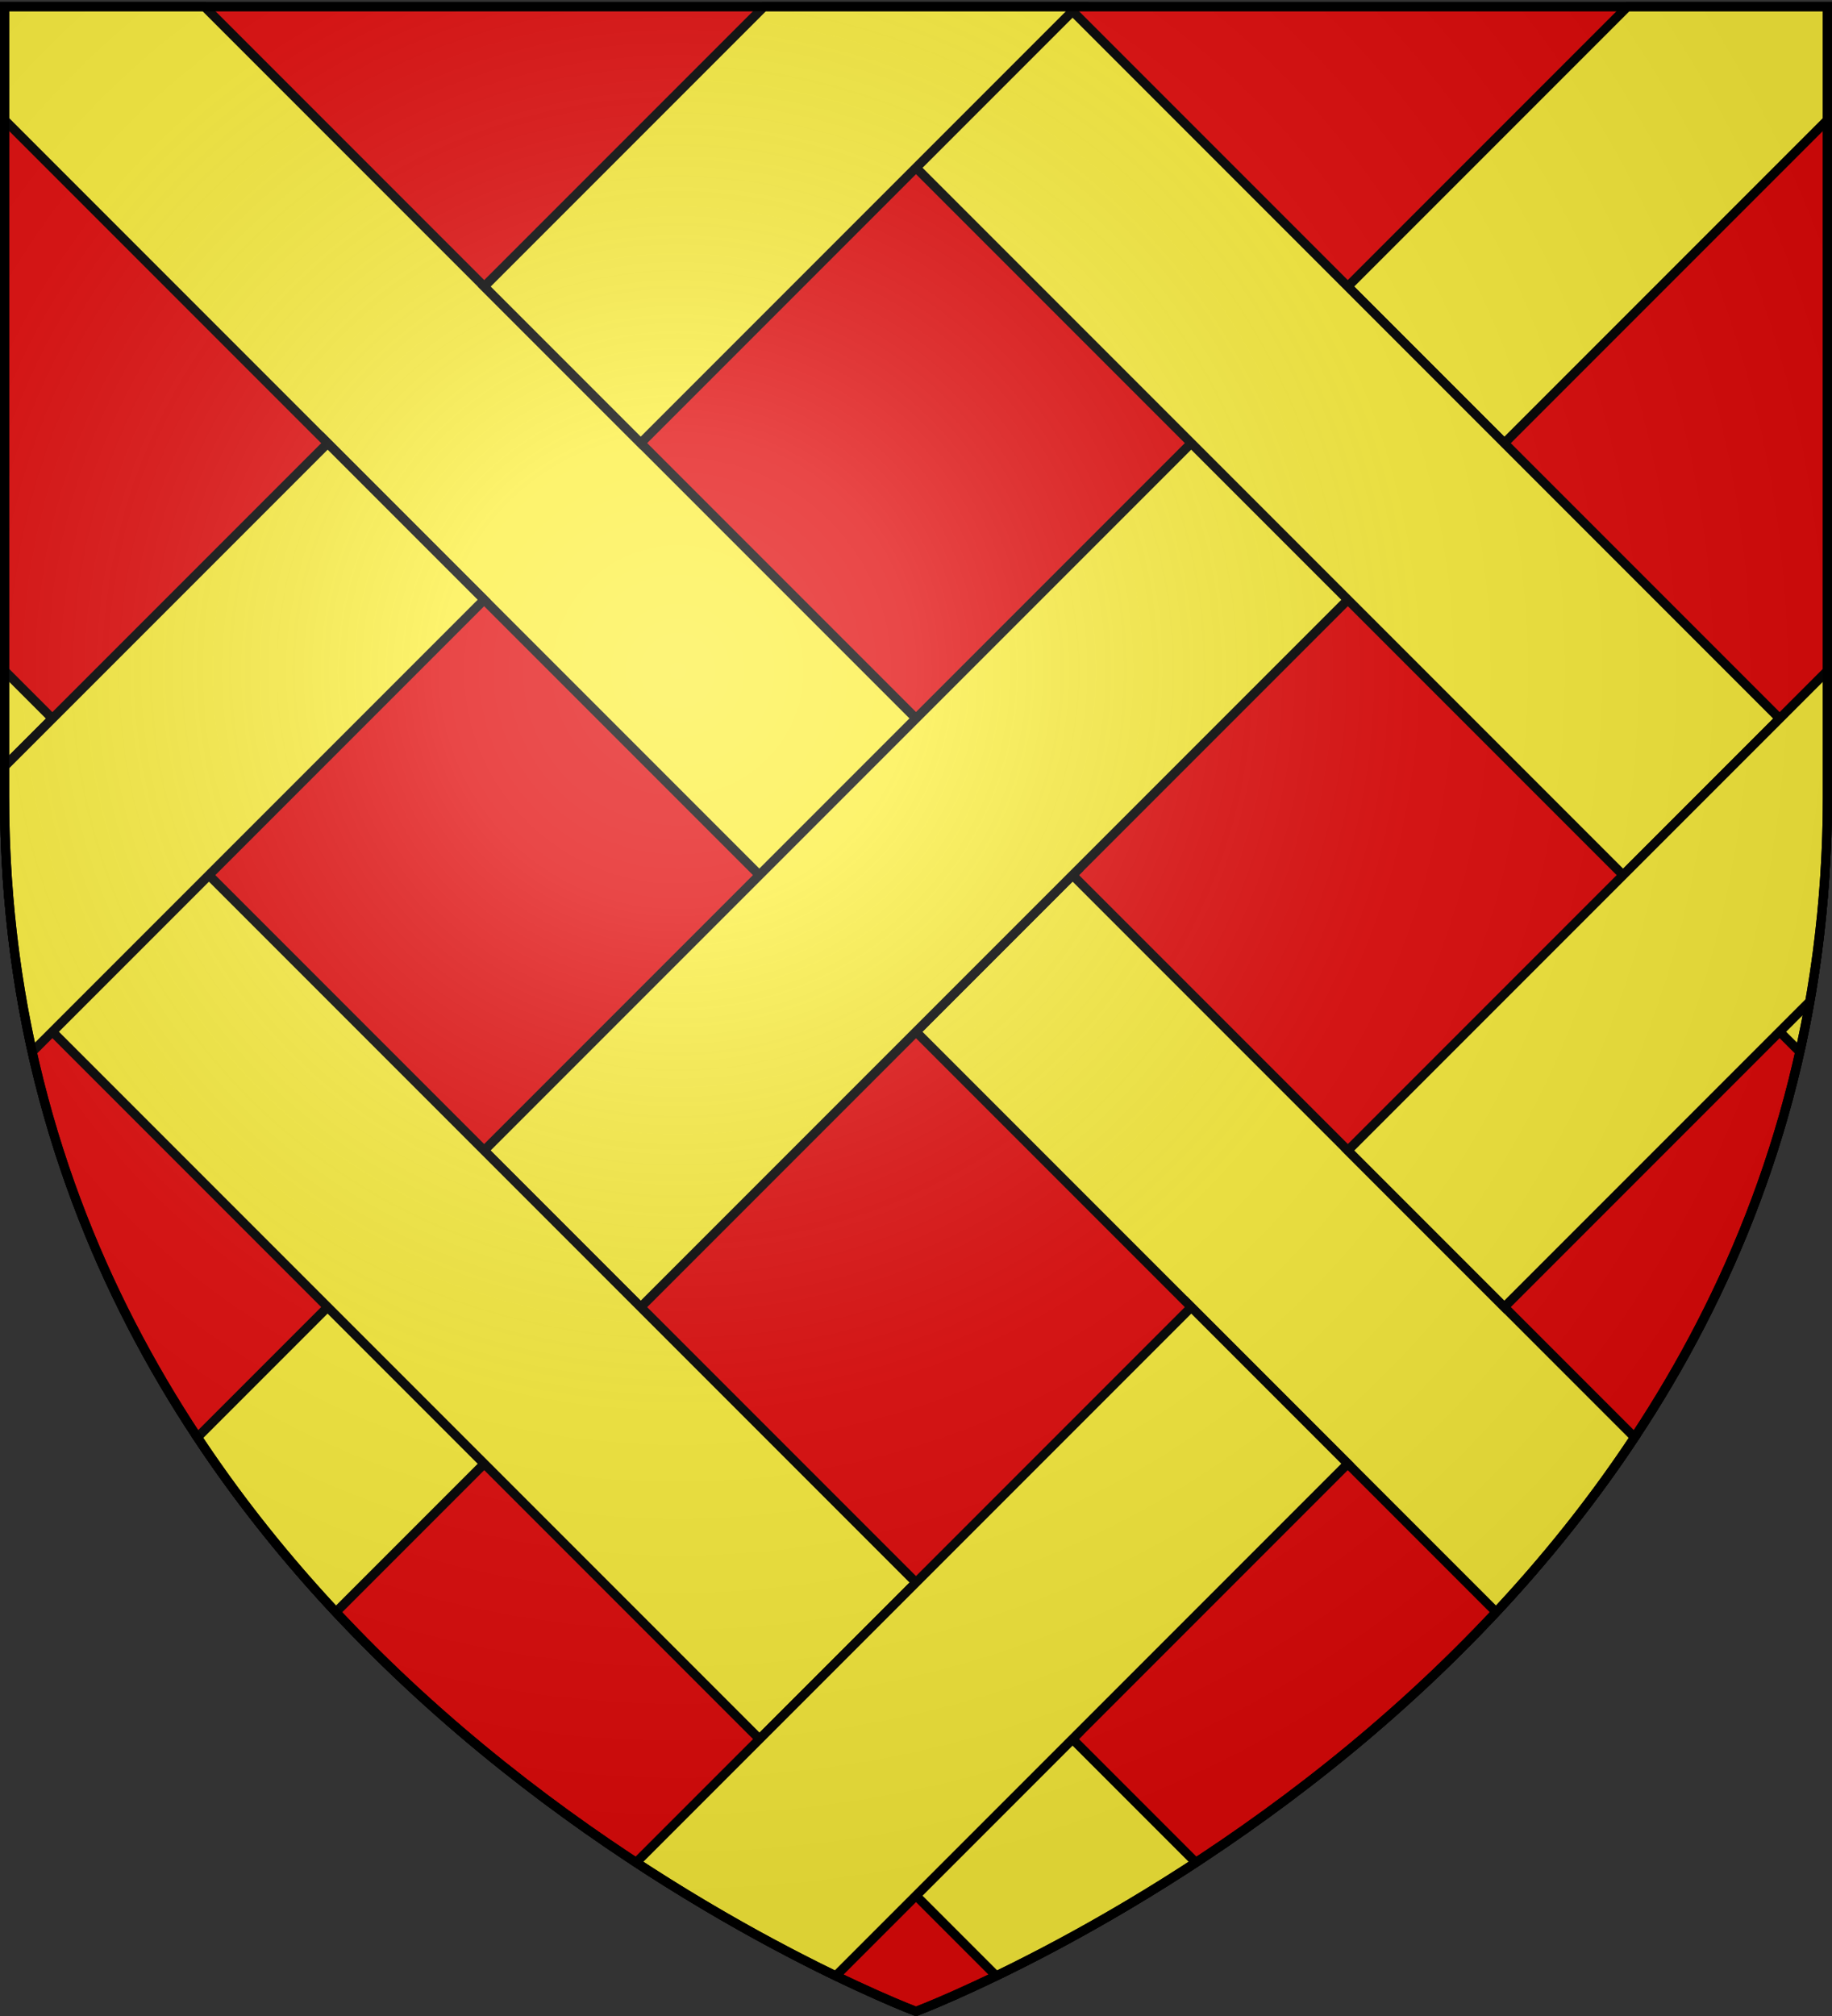
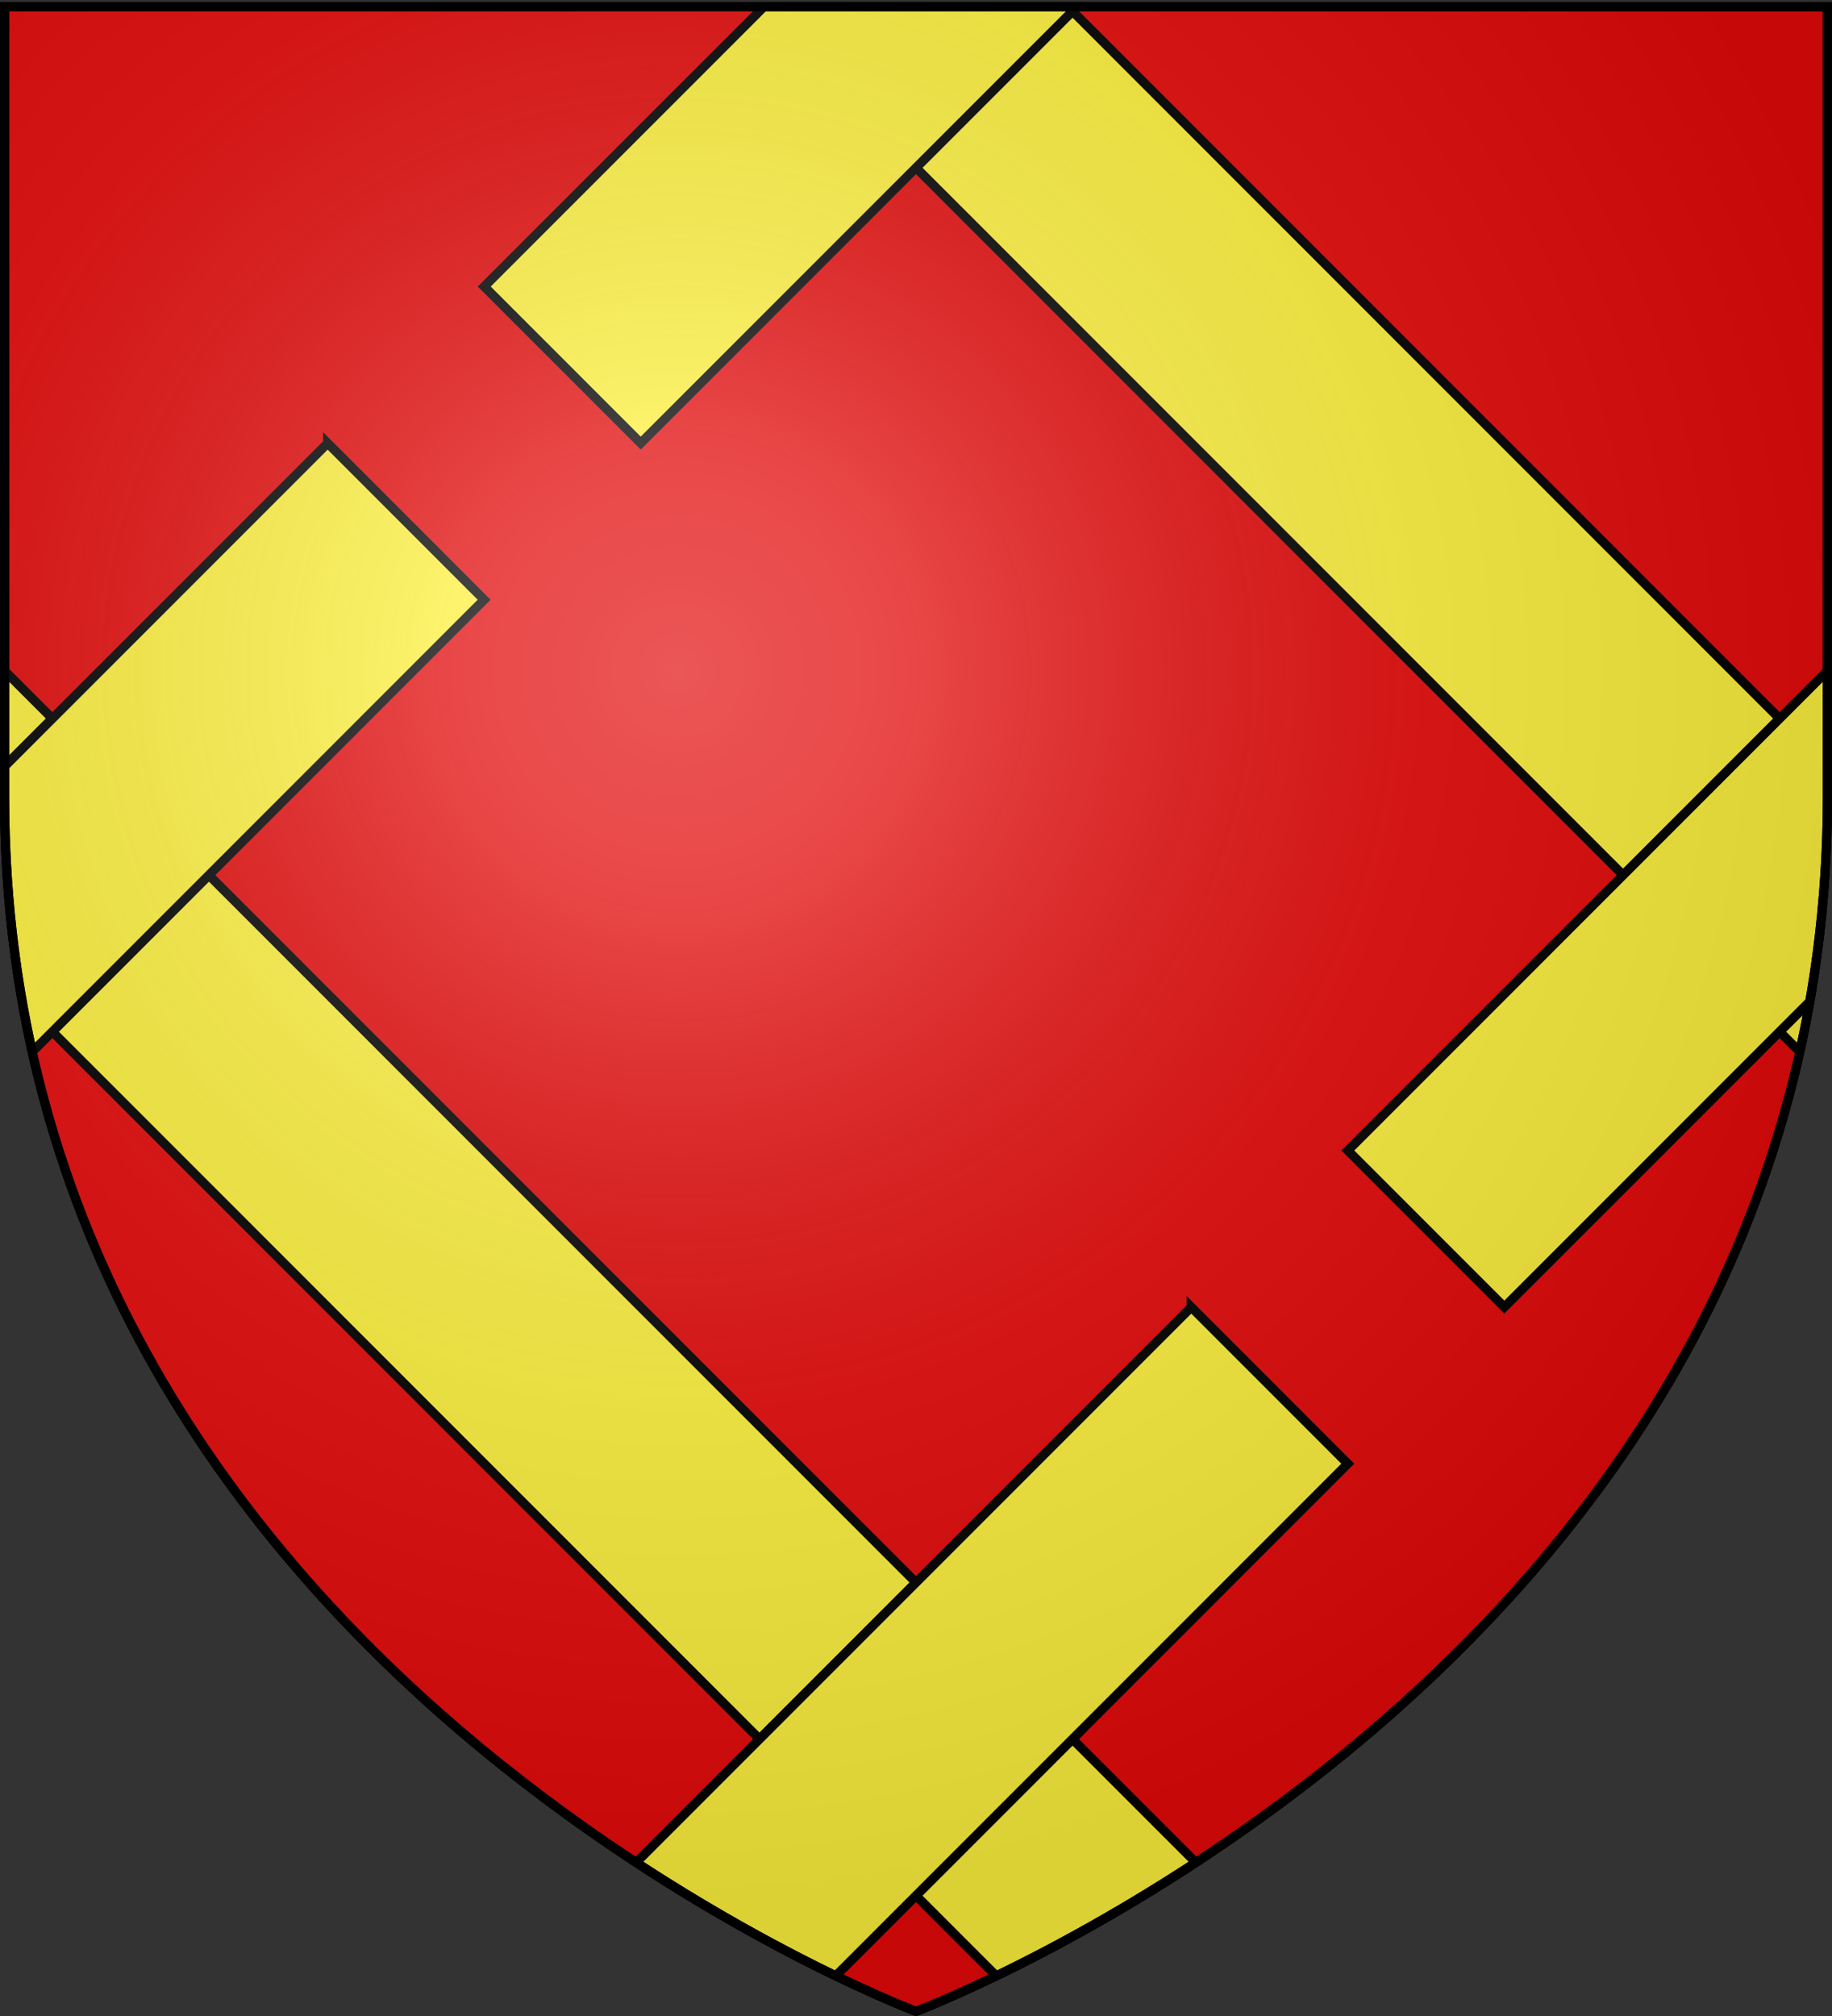
<svg xmlns="http://www.w3.org/2000/svg" xmlns:xlink="http://www.w3.org/1999/xlink" height="660" width="600" version="1.0">
  <rect width="100%" height="100%" fill="#333333" stroke="none" />
  <defs>
    <linearGradient id="b">
      <stop style="stop-color:white;stop-opacity:.314" offset="0" />
      <stop offset=".19" style="stop-color:white;stop-opacity:.251" />
      <stop style="stop-color:#6b6b6b;stop-opacity:.125" offset=".6" />
      <stop style="stop-color:black;stop-opacity:.125" offset="1" />
    </linearGradient>
    <linearGradient id="a">
      <stop offset="0" style="stop-color:#fd0000;stop-opacity:1" />
      <stop style="stop-color:#e77275;stop-opacity:.659" offset=".5" />
      <stop style="stop-color:black;stop-opacity:.323" offset="1" />
    </linearGradient>
    <radialGradient xlink:href="#b" id="c" gradientUnits="userSpaceOnUse" gradientTransform="matrix(1.353 0 0 1.349 -77.63 -85.747)" cx="221.445" cy="226.331" fx="221.445" fy="226.331" r="300" />
  </defs>
  <g style="display:inline">
    <path style="fill:#e20909;fill-opacity:1;fill-rule:evenodd;stroke:#000;stroke-width:3;stroke-linecap:butt;stroke-linejoin:miter;stroke-miterlimit:4;stroke-dasharray:none;stroke-opacity:1" d="M300 658.5s298.5-112.32 298.5-397.772V2.176H1.5v258.552C1.5 546.18 300 658.5 300 658.5z" />
-     <path style="fill:#e20909;fill-opacity:1;fill-rule:evenodd;stroke:#000;stroke-width:3;stroke-linecap:butt;stroke-linejoin:miter;stroke-miterlimit:4;stroke-dasharray:none;stroke-opacity:1;display:inline" d="M300 658.5s298.5-112.32 298.5-397.772V2.176H1.5v258.552C1.5 546.18 300 658.5 300 658.5z" />
  </g>
  <g style="display:inline">
-     <path style="fill:#fcef3c;fill-opacity:1;stroke:#000;stroke-width:3;stroke-miterlimit:4;stroke-dasharray:none;stroke-opacity:1;display:inline" d="M1.5 2.188V39.28L248.719 286.5 300 235.219 66.969 2.188H1.5zM351.281 286.5 300 337.781l190 190c16.079-17.206 31.459-36.24 45.344-57.218L351.28 286.5z" />
-     <path style="fill:#fcef3c;fill-opacity:1;stroke:#000;stroke-width:3;stroke-miterlimit:4;stroke-dasharray:none;stroke-opacity:1;display:inline" d="m533.031 2.188-91.625 91.624 51.281 51.282L598.5 39.28V2.188h-65.469zM390.156 145.063 158.562 376.655l51.282 51.281 231.594-231.593-51.282-51.281zM107.312 427.906l-42.656 42.656c13.885 20.98 29.265 40.013 45.344 57.22l48.594-48.595-51.281-51.28z" />
    <path style="fill:#fcef3c;fill-opacity:1;stroke:#000;stroke-width:3;stroke-miterlimit:4;stroke-dasharray:none;stroke-opacity:1;display:inline" d="M351.25 3.656 300 54.906 531.594 286.5l51.25-51.25L351.25 3.656zm241.469 324.219-9.875 9.875 6.593 6.594a370.036 370.036 0 0 0 3.282-16.469zM1.5 219.594v31.312l15.656-15.656L1.5 219.594zM68.406 286.5l-51.25 51.25L248.75 569.344l51.25-51.25L68.406 286.5zM351.25 569.344 300 620.594l26.281 26.281c16.549-7.993 39.564-20.218 65.375-37.125l-40.406-40.406z" />
    <path style="fill:#fcef3c;fill-opacity:1;stroke:#000;stroke-width:3;stroke-miterlimit:4;stroke-dasharray:none;stroke-opacity:1;display:inline" d="m250.219 2.188-91.625 91.624 51.25 51.25L352.719 2.188h-102.5zM107.313 145.094 1.5 250.906v9.813c0 29.73 3.26 57.582 9.063 83.625l148-148-51.25-51.25zM598.5 219.594 441.437 376.656l51.25 51.25L592.72 327.875c3.728-21.226 5.781-43.607 5.781-67.156v-41.125zM390.156 427.938 208.344 609.75c25.811 16.907 48.826 29.132 65.375 37.125l167.687-167.688-51.25-51.25z" />
  </g>
  <path d="M300 658.5s298.5-112.32 298.5-397.772V2.176H1.5v258.552C1.5 546.18 300 658.5 300 658.5z" style="opacity:1;fill:url(#c);fill-opacity:1;fill-rule:evenodd;stroke:none;stroke-width:1px;stroke-linecap:butt;stroke-linejoin:miter;stroke-opacity:1" />
  <path d="M300 658.5S1.5 546.18 1.5 260.728V2.176h597v258.552C598.5 546.18 300 658.5 300 658.5z" style="opacity:1;fill:none;fill-opacity:1;fill-rule:evenodd;stroke:#000;stroke-width:3;stroke-linecap:butt;stroke-linejoin:miter;stroke-miterlimit:4;stroke-dasharray:none;stroke-opacity:1" />
</svg>